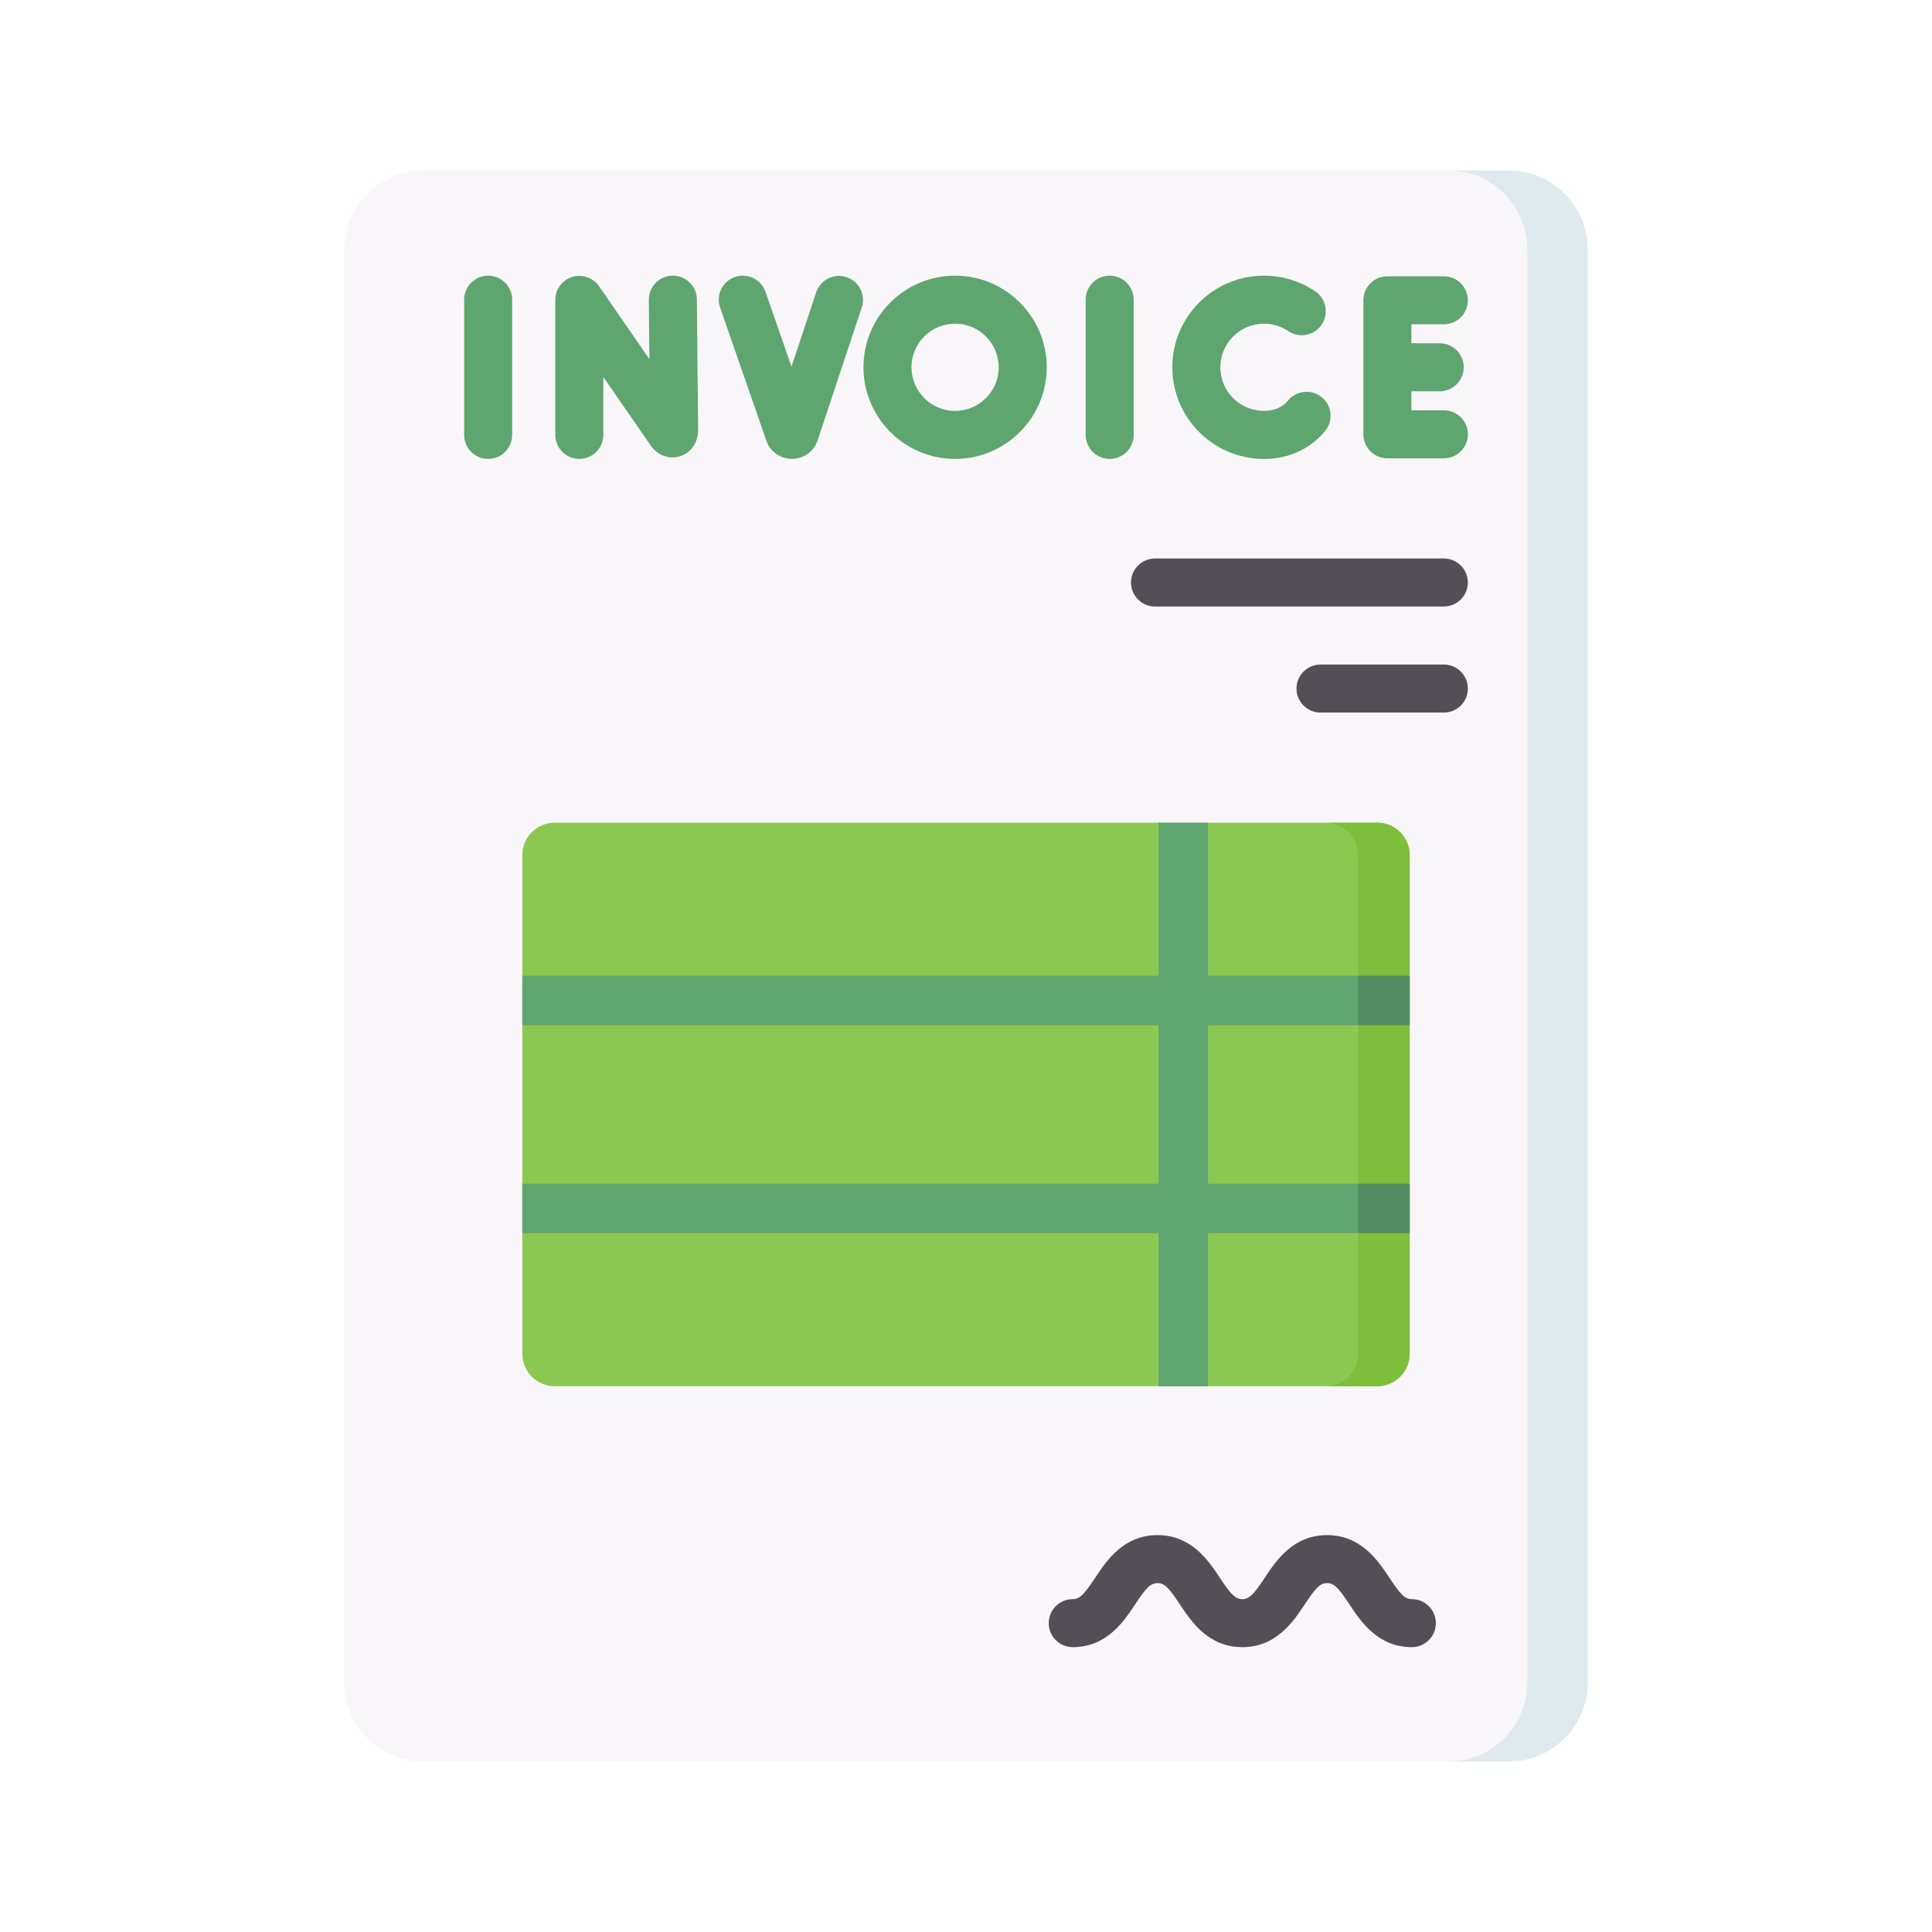
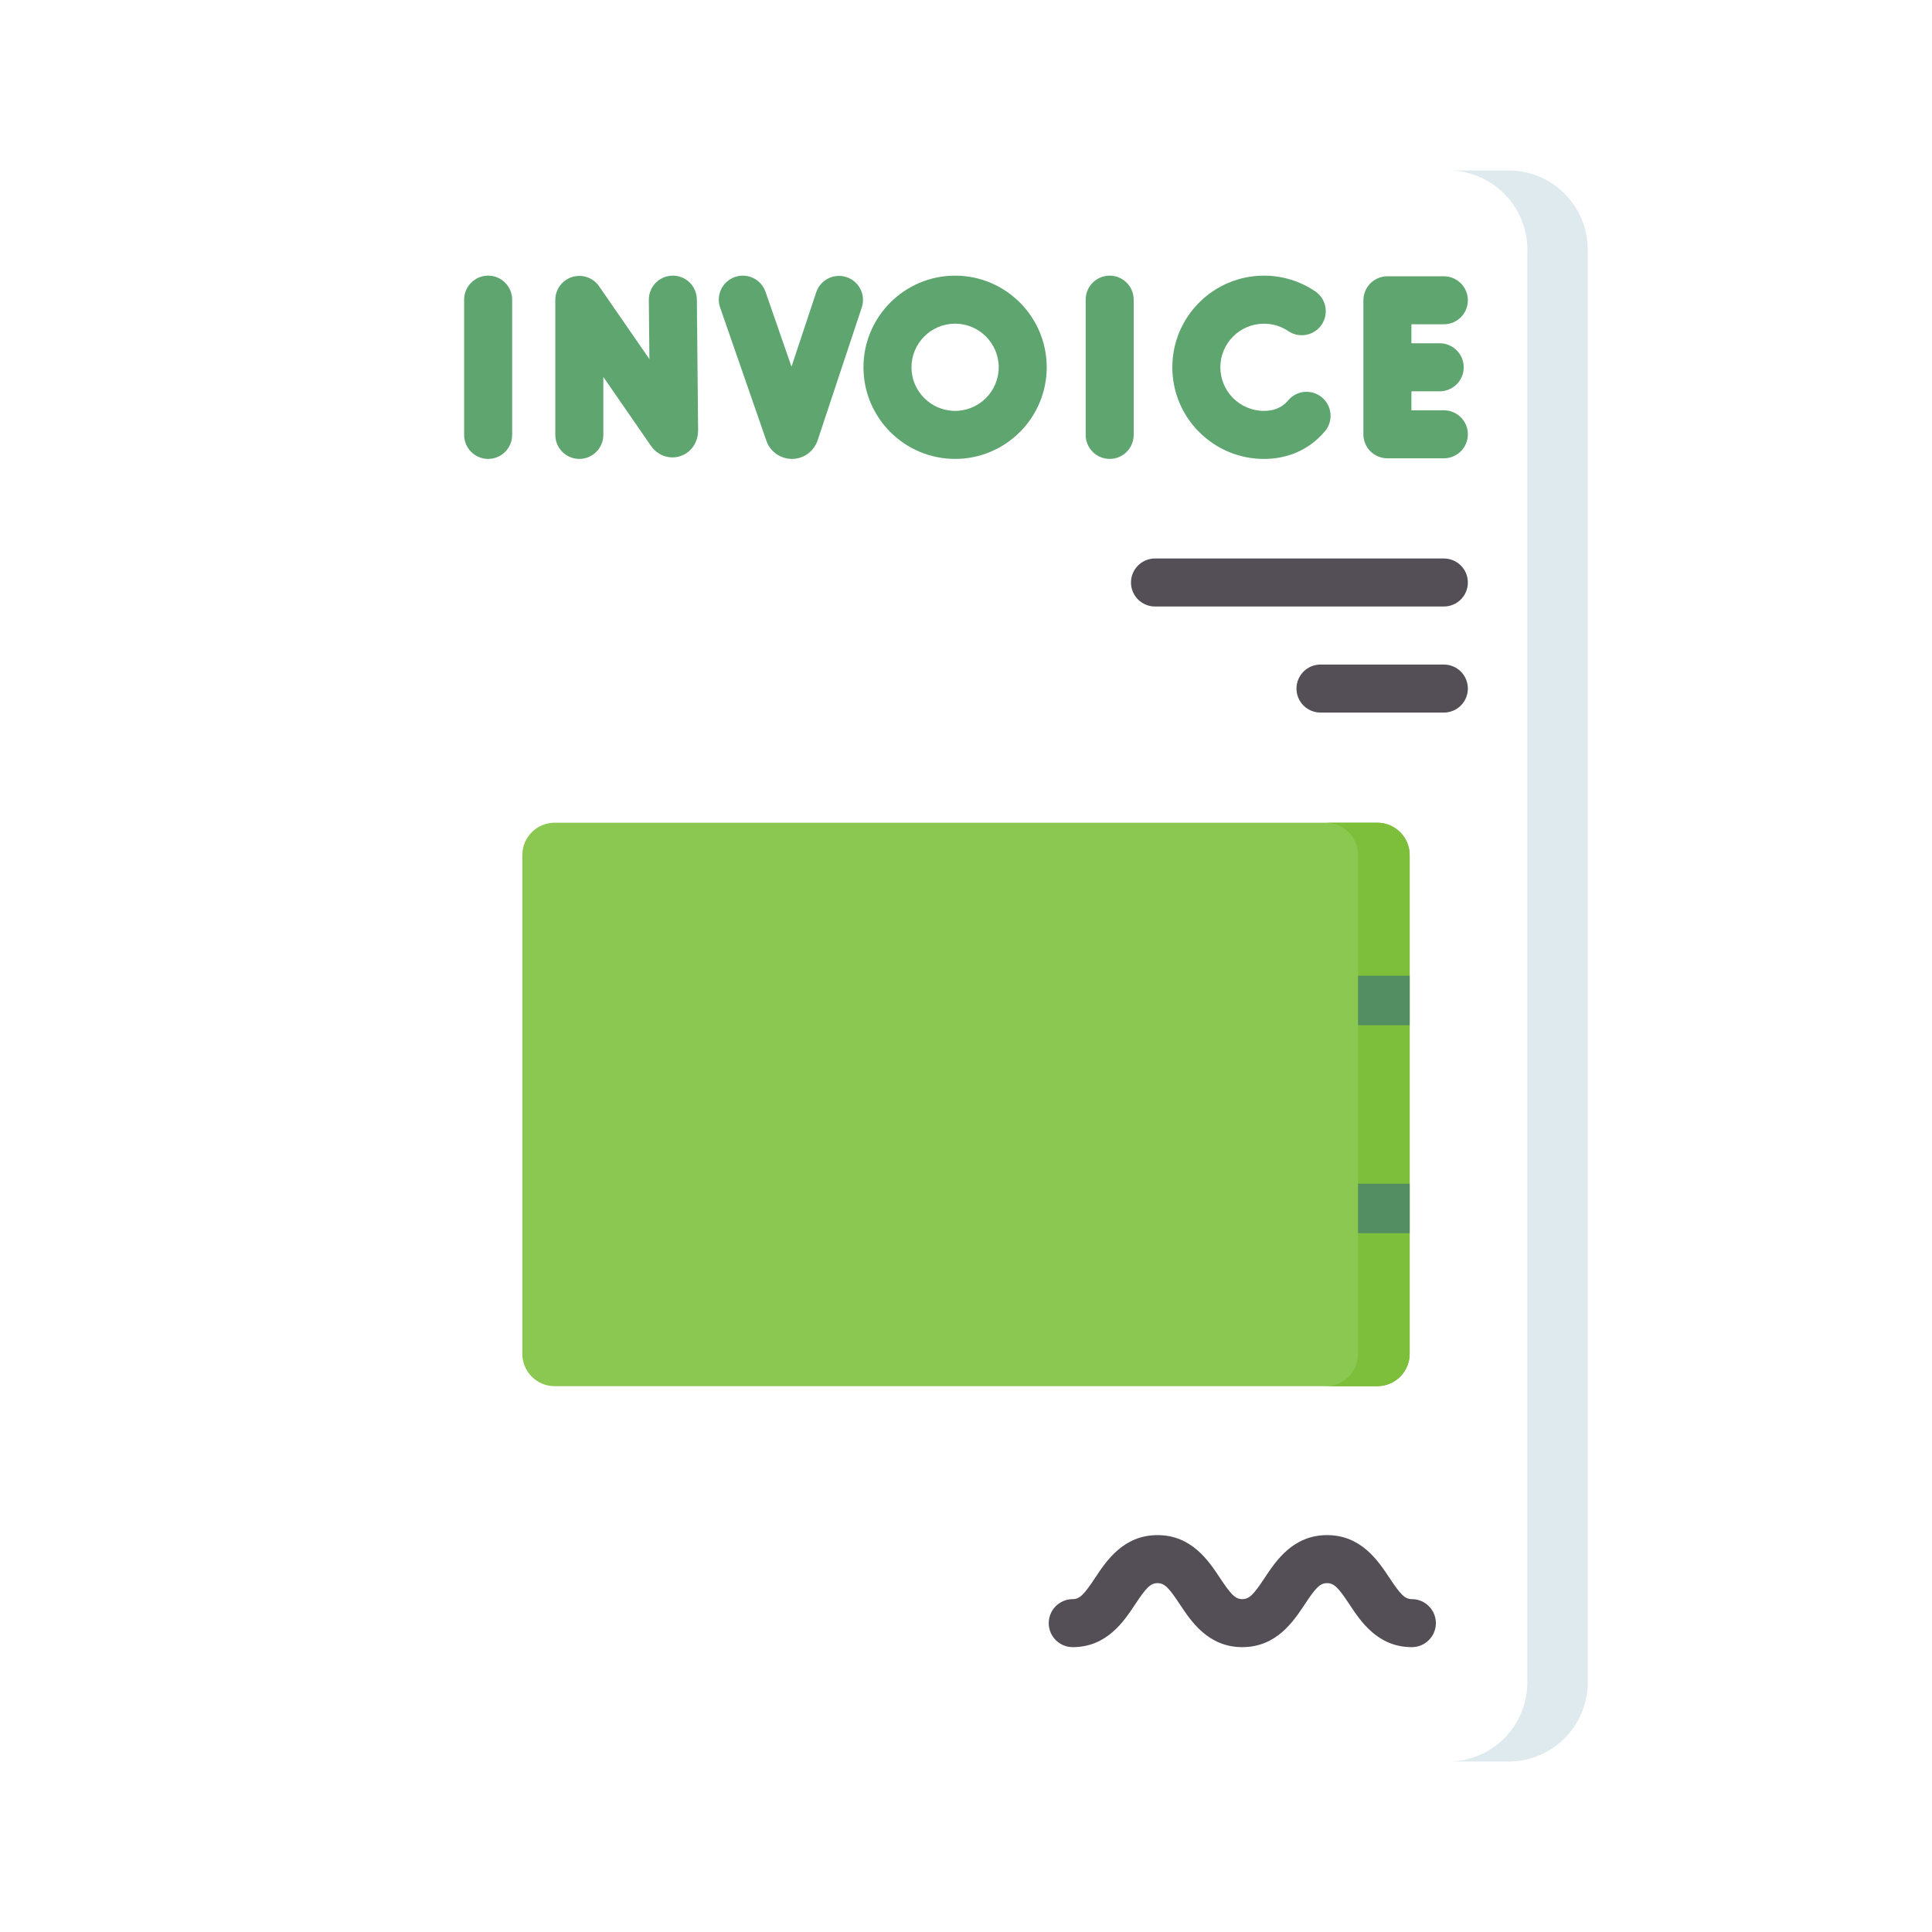
<svg xmlns="http://www.w3.org/2000/svg" width="68" height="68" viewBox="0 0 68 68" fill="none">
  <g filter="url(#filter0_d_454_2083)">
    <path d="M2 5C2 2.791 3.791 1 6 1H62C64.209 1 66 2.791 66 5V61C66 63.209 64.209 65 62 65H6C3.791 65 2 63.209 2 61V5Z" fill="white" shape-rendering="crispEdges" />
    <g clip-path="url(#clip0_454_2083)">
-       <path d="M53.096 61H14.903C13.365 61 12.117 59.753 12.117 58.214V7.786C12.117 6.247 13.365 5 14.903 5H53.096C54.635 5 55.883 6.247 55.883 7.786V58.214C55.883 59.753 54.635 61 53.096 61Z" fill="#F9F6F9" />
      <path d="M53.096 5H50.97C52.509 5 53.757 6.247 53.757 7.786V58.214C53.757 59.752 52.509 61 50.97 61H53.096C54.635 61 55.883 59.753 55.883 58.214V7.786C55.883 6.247 54.635 5 53.096 5Z" fill="#DFEAEF" />
      <path d="M23.682 8.702C23.679 8.702 23.676 8.702 23.673 8.702C23.207 8.707 22.832 9.089 22.837 9.556L22.857 11.64L21.086 9.076C20.876 8.772 20.493 8.64 20.139 8.749C19.786 8.859 19.545 9.186 19.545 9.556V14.307C19.545 14.774 19.924 15.152 20.39 15.152C20.857 15.152 21.235 14.774 21.235 14.307V12.267L22.908 14.688C23.142 15.028 23.554 15.177 23.931 15.059C24.32 14.937 24.571 14.579 24.571 14.139L24.527 9.539C24.522 9.075 24.145 8.702 23.682 8.702Z" fill="#5EA570" />
      <path d="M17.181 8.702C16.714 8.702 16.336 9.081 16.336 9.547V14.307C16.336 14.774 16.714 15.152 17.181 15.152C17.648 15.152 18.026 14.774 18.026 14.307V9.547C18.026 9.081 17.648 8.702 17.181 8.702Z" fill="#5EA570" />
      <path d="M39.057 8.702C38.59 8.702 38.212 9.081 38.212 9.547V14.307C38.212 14.774 38.59 15.152 39.057 15.152C39.523 15.152 39.902 14.774 39.902 14.307V9.547C39.902 9.081 39.523 8.702 39.057 8.702Z" fill="#5EA570" />
      <path d="M50.819 13.441H49.677V12.773H50.673C51.139 12.773 51.518 12.394 51.518 11.928C51.518 11.461 51.139 11.082 50.673 11.082H49.677V10.414H50.819C51.286 10.414 51.664 10.036 51.664 9.569C51.664 9.103 51.286 8.724 50.819 8.724H48.832C48.365 8.724 47.987 9.103 47.987 9.569V14.286C47.987 14.753 48.365 15.131 48.832 15.131H50.819C51.286 15.131 51.664 14.752 51.664 14.286C51.664 13.819 51.286 13.441 50.819 13.441Z" fill="#5EA570" />
      <path d="M46.529 12.988C46.171 12.688 45.639 12.735 45.339 13.093C45.305 13.133 45.269 13.17 45.231 13.204C45.039 13.375 44.788 13.462 44.487 13.462C43.641 13.462 42.952 12.774 42.952 11.927C42.952 11.081 43.641 10.393 44.487 10.393C44.795 10.393 45.091 10.483 45.345 10.654C45.731 10.915 46.257 10.814 46.518 10.427C46.779 10.04 46.678 9.515 46.291 9.254C45.757 8.893 45.133 8.702 44.487 8.702C42.709 8.702 41.262 10.149 41.262 11.928C41.262 13.706 42.709 15.153 44.487 15.153C45.205 15.153 45.851 14.915 46.355 14.466C46.454 14.378 46.548 14.281 46.634 14.178C46.934 13.821 46.887 13.288 46.529 12.988Z" fill="#5EA570" />
      <path d="M29.796 8.754C29.353 8.607 28.875 8.847 28.727 9.29L27.858 11.906L26.943 9.27C26.79 8.829 26.308 8.596 25.868 8.749C25.427 8.902 25.193 9.384 25.346 9.824L26.976 14.519C27.11 14.899 27.471 15.152 27.873 15.152H27.88C28.285 15.15 28.645 14.89 28.777 14.501L30.331 9.823C30.479 9.38 30.239 8.901 29.796 8.754Z" fill="#5EA570" />
      <path d="M33.616 8.702C31.838 8.702 30.391 10.149 30.391 11.927C30.391 13.706 31.838 15.152 33.616 15.152C35.394 15.152 36.841 13.706 36.841 11.927C36.841 10.149 35.394 8.702 33.616 8.702ZM33.616 13.462C32.77 13.462 32.081 12.774 32.081 11.927C32.081 11.081 32.77 10.392 33.616 10.392C34.462 10.392 35.151 11.081 35.151 11.927C35.151 12.774 34.462 13.462 33.616 13.462Z" fill="#5EA570" />
      <path d="M50.819 20.347H40.653C40.186 20.347 39.807 19.968 39.807 19.502C39.807 19.035 40.186 18.657 40.653 18.657H50.819C51.286 18.657 51.664 19.035 51.664 19.502C51.664 19.968 51.286 20.347 50.819 20.347Z" fill="#544F57" />
      <path d="M50.819 24.08H46.477C46.011 24.08 45.632 23.702 45.632 23.235C45.632 22.768 46.011 22.39 46.477 22.39H50.819C51.286 22.39 51.664 22.769 51.664 23.235C51.664 23.702 51.286 24.08 50.819 24.08Z" fill="#544F57" />
      <path d="M49.692 56.974C48.492 56.974 47.893 56.068 47.496 55.469C47.118 54.898 46.961 54.721 46.709 54.721C46.457 54.721 46.299 54.898 45.922 55.469C45.525 56.068 44.925 56.974 43.725 56.974C42.525 56.974 41.925 56.068 41.528 55.469C41.15 54.898 40.993 54.721 40.741 54.721C40.489 54.721 40.331 54.898 39.953 55.469C39.556 56.068 38.957 56.974 37.757 56.974C37.29 56.974 36.912 56.596 36.912 56.129C36.912 55.663 37.29 55.284 37.757 55.284C38.008 55.284 38.166 55.106 38.544 54.536C38.941 53.937 39.541 53.031 40.741 53.031C41.941 53.031 42.541 53.937 42.937 54.536C43.315 55.106 43.473 55.284 43.725 55.284C43.977 55.284 44.135 55.107 44.512 54.536C44.909 53.937 45.509 53.031 46.709 53.031C47.908 53.031 48.508 53.937 48.905 54.536C49.283 55.107 49.441 55.284 49.692 55.284C50.159 55.284 50.538 55.663 50.538 56.129C50.538 56.596 50.159 56.974 49.692 56.974Z" fill="#544F57" />
      <path d="M48.476 47.789H19.524C18.894 47.789 18.384 47.278 18.384 46.649V29.096C18.384 28.467 18.894 27.957 19.524 27.957H48.476C49.106 27.957 49.616 28.467 49.616 29.096V46.649C49.616 47.278 49.106 47.789 48.476 47.789Z" fill="#8BC852" />
      <path d="M48.476 27.957H46.66C47.29 27.957 47.8 28.467 47.8 29.096V46.649C47.8 47.279 47.289 47.789 46.66 47.789H48.476C49.106 47.789 49.616 47.278 49.616 46.649V29.096C49.616 28.467 49.106 27.957 48.476 27.957Z" fill="#7DBE3B" />
-       <path d="M49.616 40.663H42.516V35.083H49.616V33.343H42.516V27.956H40.776V33.343H18.384V35.083H40.776V40.663H18.384V42.403H40.776V47.789H42.516V42.403H49.616V40.663Z" fill="#5EA570" />
      <path d="M47.8 40.663H49.616V42.403H47.8V40.663Z" fill="#528E61" />
      <path d="M47.8 33.342H49.616V35.083H47.8V33.342Z" fill="#528E61" />
    </g>
  </g>
  <defs>
    <filter id="filter0_d_454_2083" x="0" y="0" width="68" height="68" filterUnits="userSpaceOnUse" color-interpolation-filters="sRGB">
      <feFlood flood-opacity="0" result="BackgroundImageFix" />
      <feColorMatrix in="SourceAlpha" type="matrix" values="0 0 0 0 0 0 0 0 0 0 0 0 0 0 0 0 0 0 127 0" result="hardAlpha" />
      <feOffset dy="1" />
      <feGaussianBlur stdDeviation="1" />
      <feComposite in2="hardAlpha" operator="out" />
      <feColorMatrix type="matrix" values="0 0 0 0 0.063 0 0 0 0 0.094 0 0 0 0 0.157 0 0 0 0.05 0" />
      <feBlend mode="normal" in2="BackgroundImageFix" result="effect1_dropShadow_454_2083" />
      <feBlend mode="normal" in="SourceGraphic" in2="effect1_dropShadow_454_2083" result="shape" />
    </filter>
    <clipPath id="clip0_454_2083">
      <rect width="56" height="56" fill="white" transform="translate(6 5)" />
    </clipPath>
  </defs>
</svg>